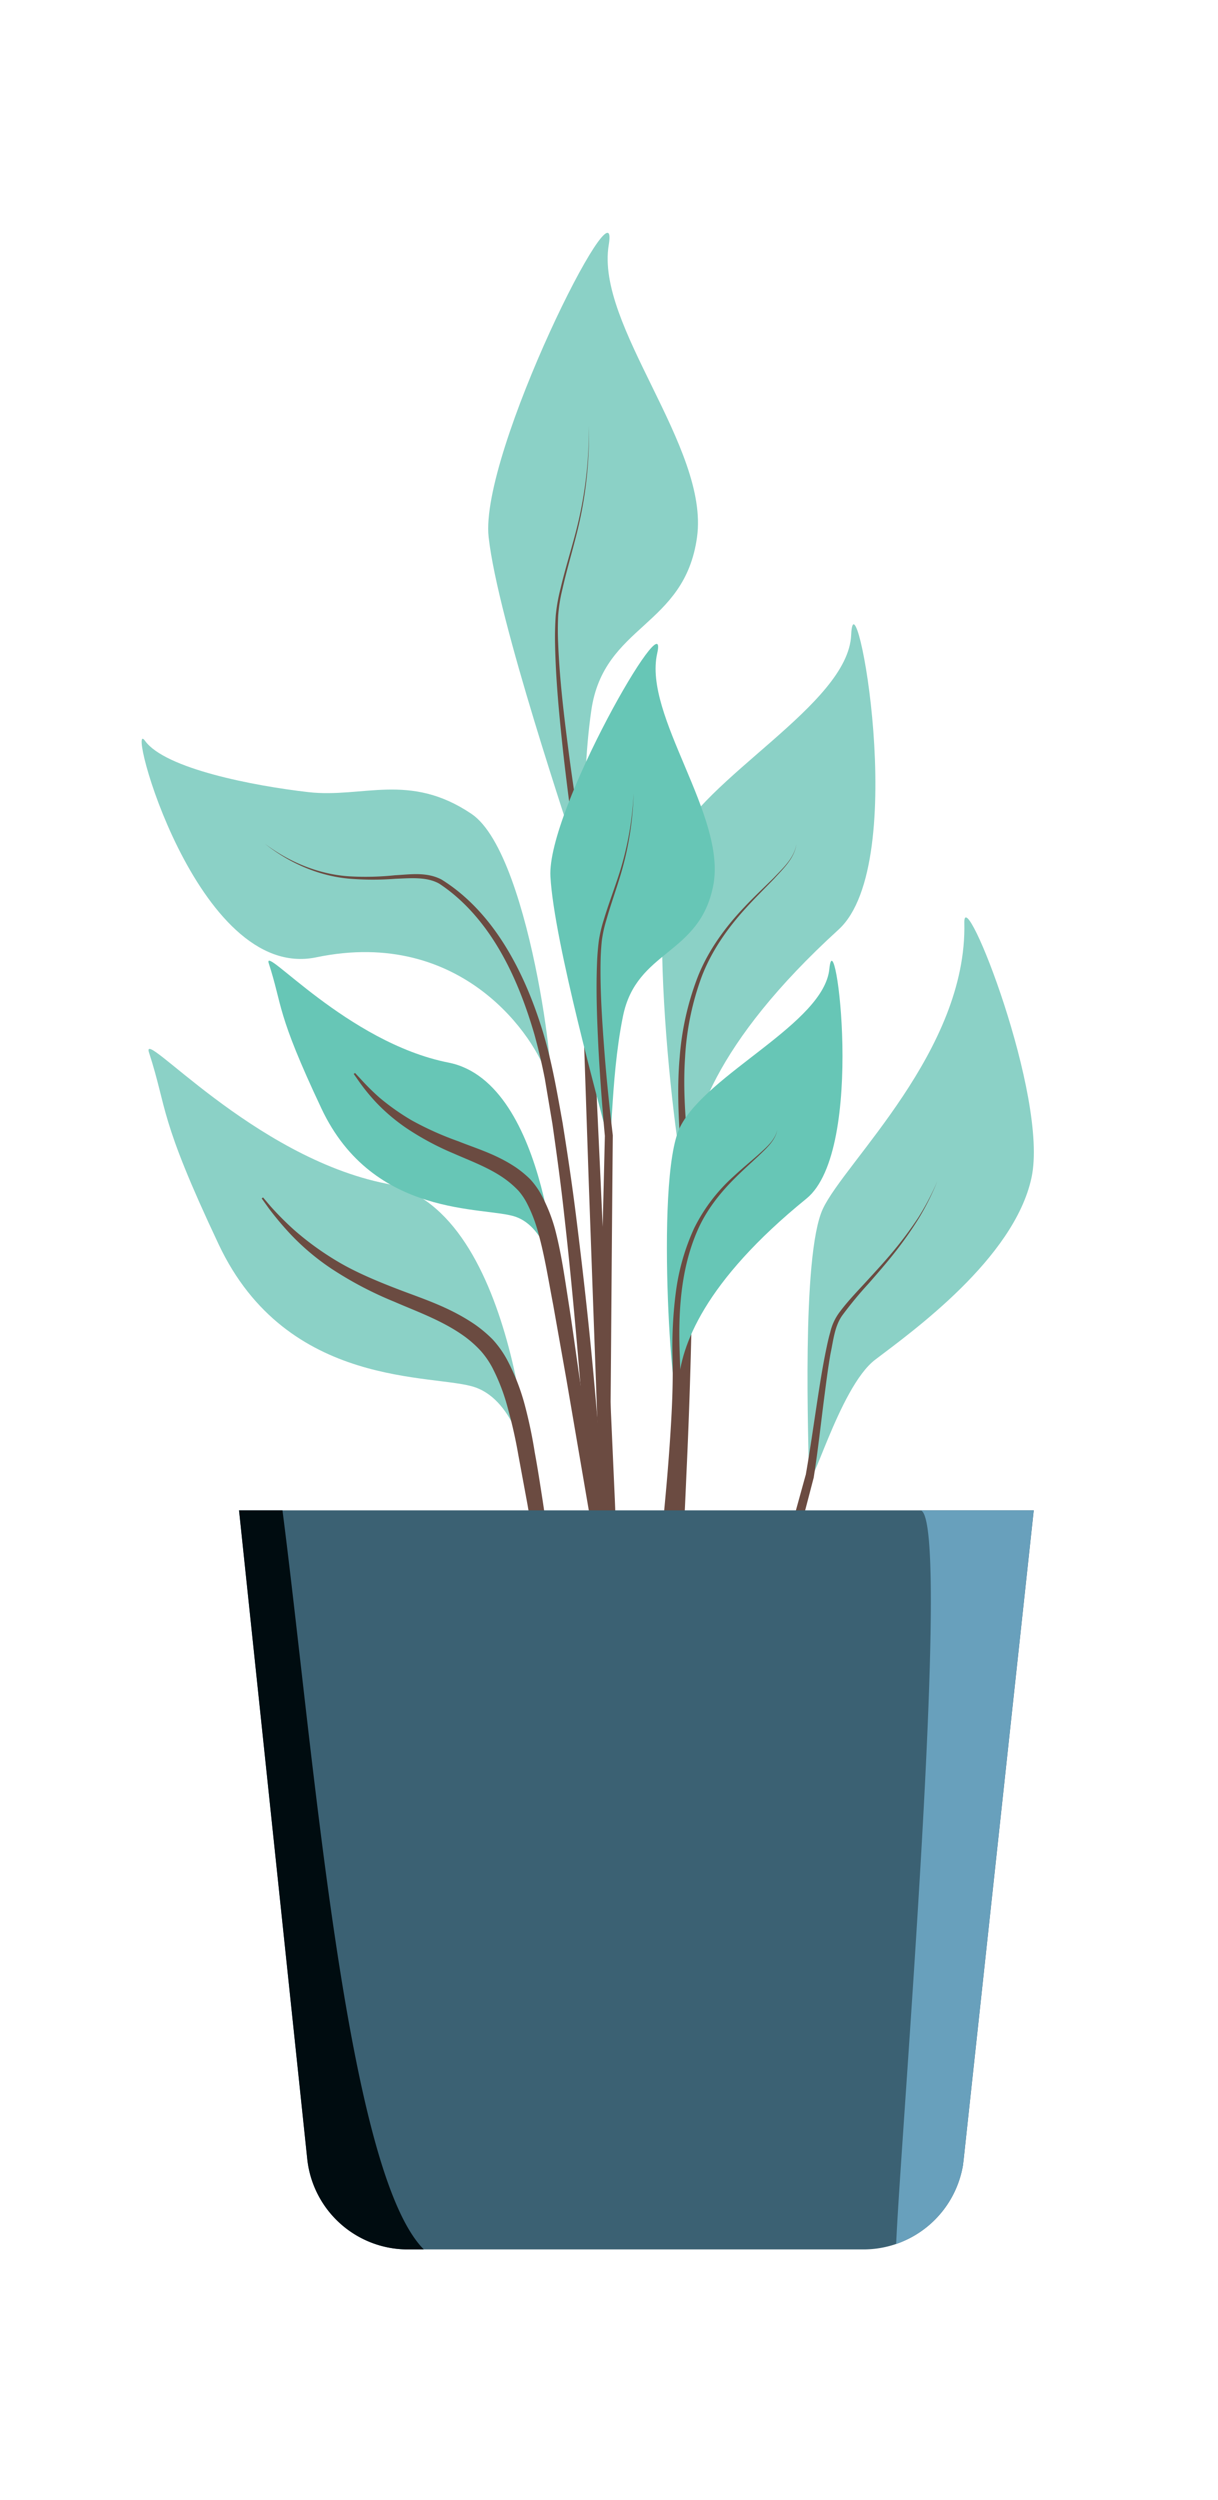
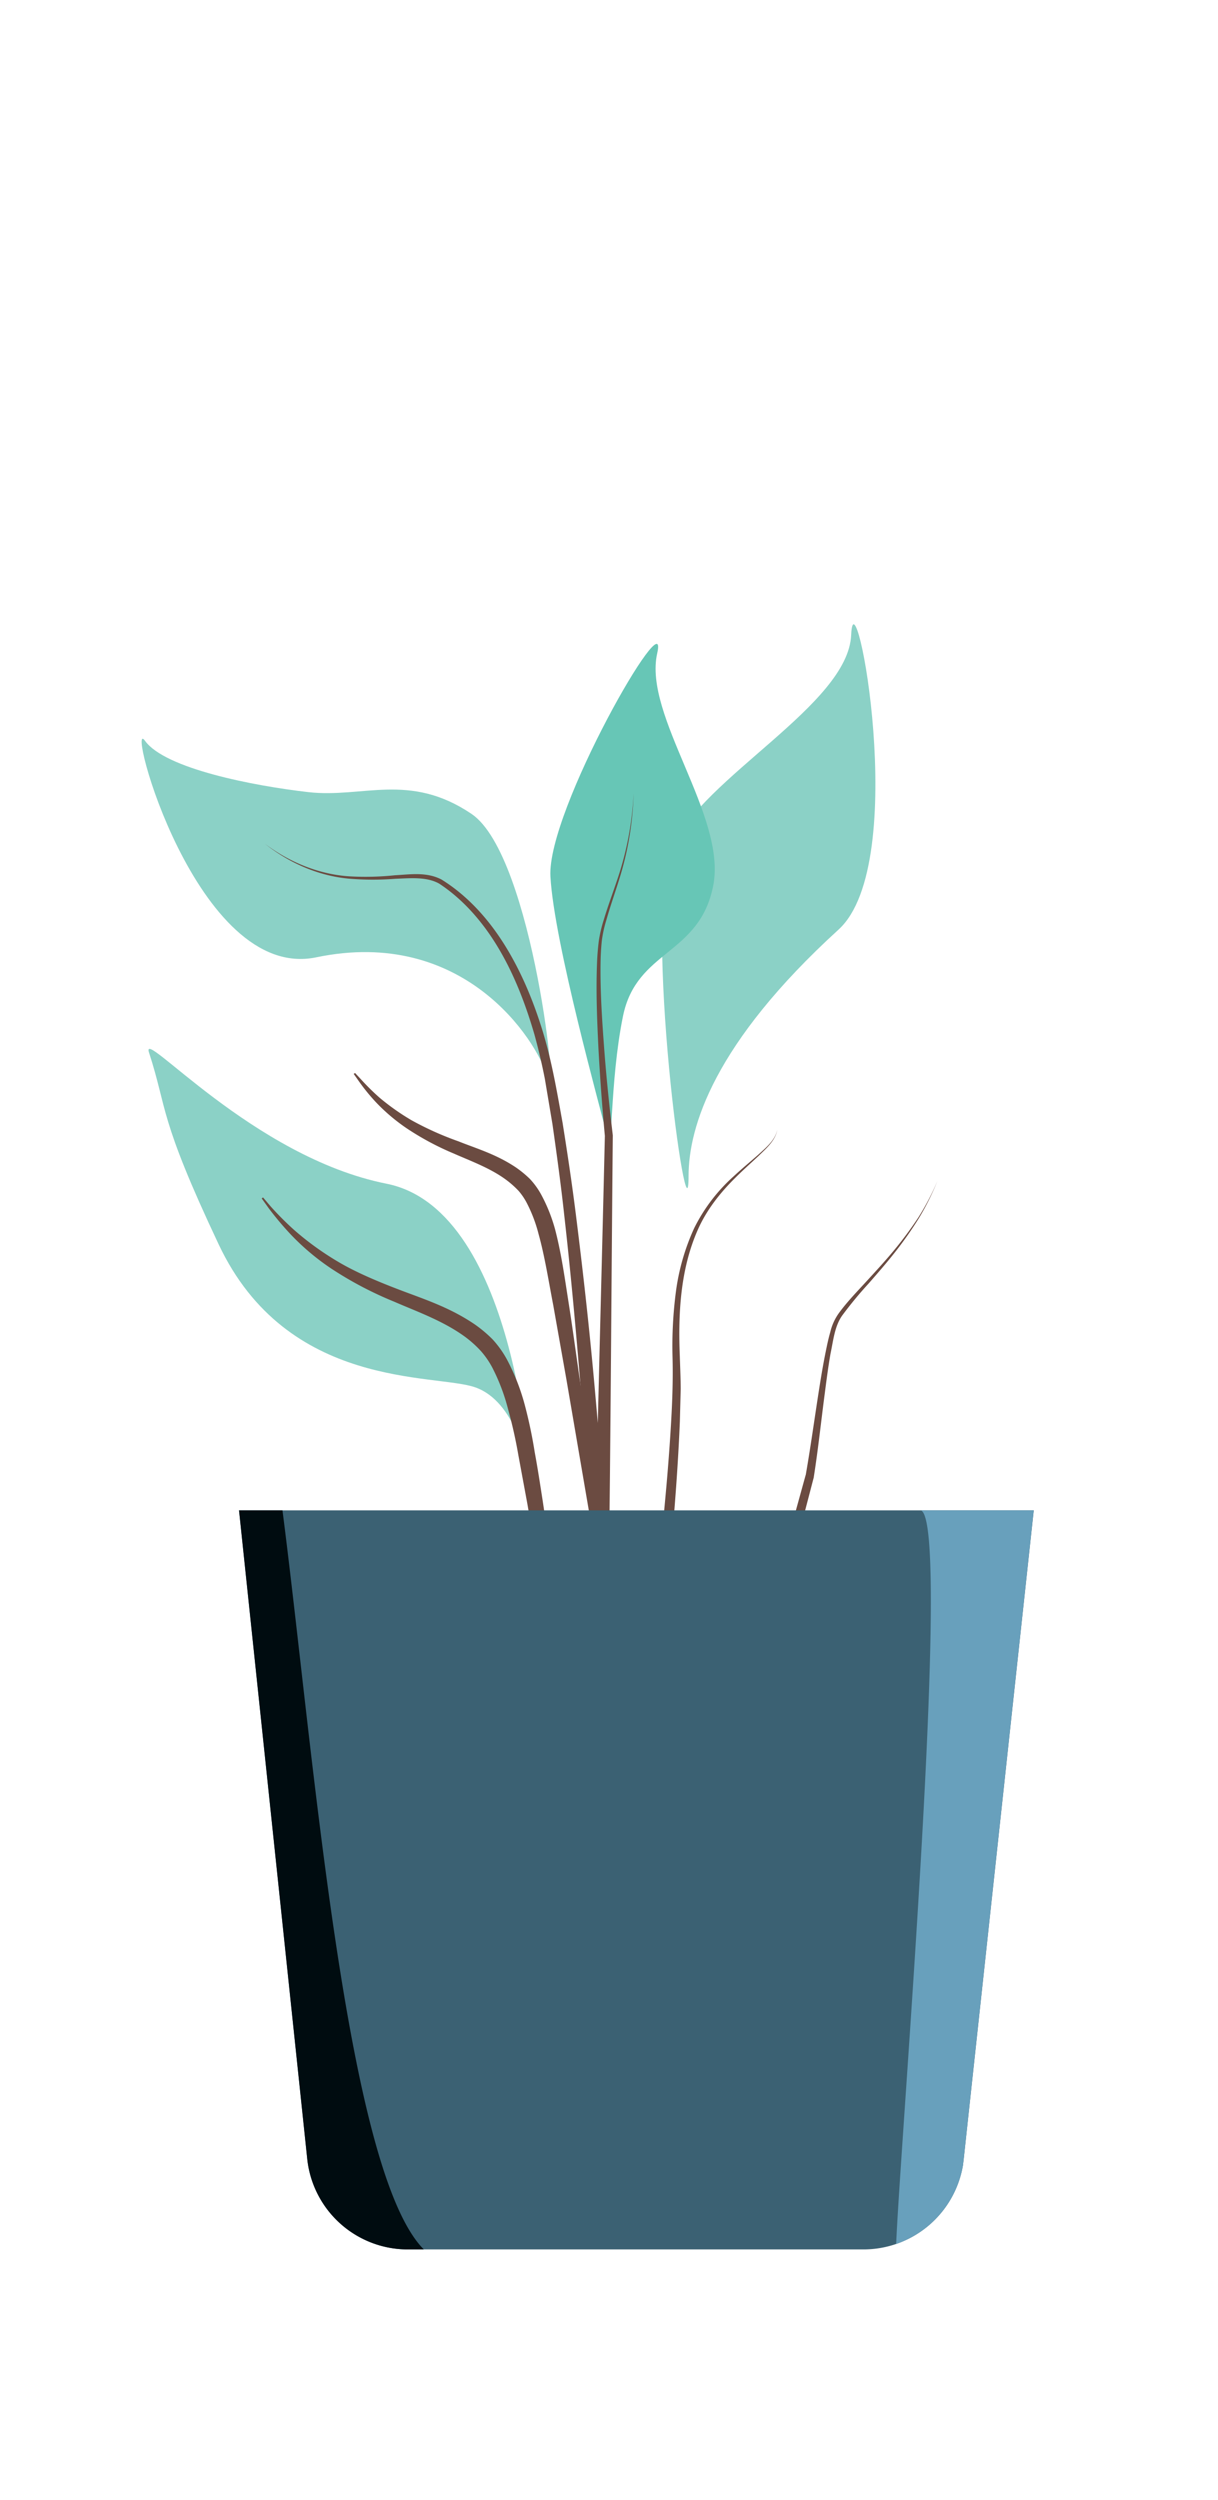
<svg xmlns="http://www.w3.org/2000/svg" viewBox="0 0 515.66 1058.04">
  <defs>
    <style> .cls-1 { isolation: isolate; } .cls-2 { fill: #8bd1c6; } .cls-3 { fill: #6b4b41; } .cls-4 { fill: #67c6b6; } .cls-5 { fill: #3b6173; } .cls-6 { fill: #68a0bc; mix-blend-mode: multiply; } .cls-7 { fill: #000c10; mix-blend-mode: screen; } </style>
  </defs>
  <title>3</title>
  <g class="cls-1">
    <g id="Layer_1" data-name="Layer 1">
      <g>
        <g>
-           <path class="cls-2" d="M257.73,103.61c5.18-30.88-54.81,88.19-50.86,123.73s34.53,125,38.48,138.21-.31-28.51,5-64.93,39.48-35.11,44.75-73.28S252,137.83,257.73,103.61Z" />
          <path class="cls-2" d="M291.52,497.75c0,33.8-19.74-109.58-6.91-139.19s74.49-60.22,75.75-89.84,25.52,96.59-5.33,124.72C302.24,441.56,291.52,477,291.52,497.75Z" />
-           <path class="cls-2" d="M408.26,390.56c-.43-17.72,35.83,73.71,28.44,107.93s-50.59,65.16-66.17,77-28.09,60.55-28.09,48.7-3.29-92.79,5.93-112.54S409.57,444.52,408.26,390.56Z" />
          <path class="cls-2" d="M63.07,445.45C59.41,434.17,107,489.77,163.6,501s61.2,131.63,60.54,125-5.92-32.9-23-38.82-79.53,1.14-108.59-60.55C67,472.5,71,469.8,63.07,445.45Z" />
          <path class="cls-2" d="M231.73,455.71c5.53,19-5.78-93.45-32.1-111.22s-46.07-6.58-69.1-9.22-60.62-9.87-69.14-21.72,21.73,102.23,72.5,91.64C196.17,392.2,227.12,439.92,231.73,455.71Z" />
-           <path class="cls-3" d="M337.18,357.2c-.76,6-5.45,10.34-9.3,14.58-4.06,4.22-8.26,8.31-12.17,12.65-7.87,8.62-14.63,18.35-18.74,29.23a117.2,117.2,0,0,0-6.94,34c-.78,11.61-.06,23.26,1,34.9.51,5.82,1.11,11.65,1.45,17.56l.51,17.61c.17,11.71.12,23.5-.07,35.22q-.64,35.17-2.28,70.31c-2,46.85-4.91,93.64-8.3,140.39s-7,93.48-11,140.19l-6.72-.16c-4-89.66-7-179.35-10.52-269l-4.85-134.52-4.54-134.54,0,.2q-3.54-23.24-6.19-46.56c-1.68-15.57-3.24-31.17-3.53-46.86q-.12-5.88.28-11.78a74.68,74.68,0,0,1,2.06-11.6c1.8-7.64,4.13-15.11,6.14-22.66A170.55,170.55,0,0,0,249.29,180,170.39,170.39,0,0,1,244,226.5c-1.91,7.59-4.15,15.1-5.85,22.7a66.83,66.83,0,0,0-1.84,11.5c-.17,3.88-.19,7.77,0,11.67.62,15.58,2.52,31.12,4.54,46.6s4.5,30.93,7.18,46.3v.21L254.29,500l6,134.49c3.66,89.67,7.83,179.31,11.07,269l-6.72-.17q6.27-70,11.55-140c3.44-46.72,6.8-93.44,9.49-140.19q2.06-35.06,3.13-70.15c.33-11.7.53-23.34.5-35L289,500.31c-.21-5.8-.68-11.63-1.06-17.49-.77-11.71-1.24-23.53-.19-35.3a119.67,119.67,0,0,1,7.8-34.43c4.43-11,11.51-20.69,19.6-29.18,4-4.27,8.31-8.27,12.46-12.4C331.54,367.36,336.29,363.14,337.18,357.2Z" />
          <path class="cls-4" d="M278.24,276.52c5.42-23.9-46.72,66.48-45.21,94.42S254.47,470.16,257,480.62s1-22.28,6.75-50.51,32.41-25.68,38.21-55.27S272.24,303,278.24,276.52Z" />
-           <path class="cls-4" d="M287.2,586c-1.5,26.4-10.58-86.49.76-109.06s60.87-43.75,63.16-66.84,15.66,76.6-9.69,97.21C298.06,542.53,288.11,569.76,287.2,586Z" />
          <path class="cls-3" d="M329.09,478.16c-.83,4.65-4.68,7.89-7.85,11-3.35,3.14-6.78,6.18-10,9.41-6.48,6.41-12.18,13.68-15.84,22-7.36,16.73-8.33,35.32-7.59,53.48.14,4.57.36,9.16.38,13.8l-.36,13.79c-.37,9.16-.92,18.38-1.57,27.54q-2,27.46-4.8,54.85c-3.6,36.53-7.86,73-12.57,109.35s-9.57,72.73-14.74,109.07l-6.7-.55c.8-70.22,2.53-140.43,3.75-210.65s3.25-140.43,4.88-210.64v.21q-1.69-18.33-2.7-36.68c-.6-12.24-1.11-24.5-.61-36.79q.18-4.61.76-9.21a58.41,58.41,0,0,1,2.14-9c1.77-5.89,3.94-11.62,5.86-17.42a133,133,0,0,0,6.74-35.93A133.84,133.84,0,0,1,262.21,372c-1.81,5.85-3.87,11.63-5.52,17.49a52.45,52.45,0,0,0-1.92,8.87q-.45,4.53-.51,9.1c-.18,12.19.64,24.4,1.55,36.58s2.2,24.36,3.63,36.47v.22c-.68,70.22-.93,140.46-2.07,210.68S255.69,831.83,254.17,902l-6.7-.54q8-54.37,15.29-108.89c4.76-36.34,9.51-72.68,13.75-109.08q3.21-27.28,5.64-54.65c.8-9.12,1.48-18.19,2-27.34s.83-18.18.57-27.4a177.61,177.61,0,0,1,1.47-27.63,93.81,93.81,0,0,1,7.69-26.62,72.93,72.93,0,0,1,16.7-21.95c3.37-3.14,6.91-6.06,10.35-9.08C324.19,485.81,328.1,482.76,329.09,478.16Z" />
          <path class="cls-3" d="M396.88,499.85a110.13,110.13,0,0,1-7.81,15.68A160.43,160.43,0,0,1,379,529.9c-3.61,4.6-7.45,9-11.31,13.41a166,166,0,0,0-11.08,13.42c-3.27,4.56-3.8,10.59-5,16.22-1,5.73-1.74,11.51-2.49,17.29-1.52,11.57-2.74,23.18-4.57,34.79v.07l0,.09-36.43,139.7-37,139.53-5.49,20.68-.93-21.4c-2.25-52-5.05-104-7.86-155.91s-6.27-103.88-10.61-155.72c-2.11-25.92-4.42-51.82-7.34-77.64-1.4-12.92-3.17-25.79-5-38.63l-3.22-19.17c-1.24-6.33-2.73-12.69-4.43-18.84-3.61-12.35-8.2-24.48-14.68-35.59S196.6,381,185.94,374c-5.34-3-12.22-2.29-18.59-2.05a122,122,0,0,1-19.59-.05c-13.11-1.19-25.52-6.75-35.69-14.84,10.38,7.83,22.83,13,35.77,13.85a120,120,0,0,0,19.41-.46c6.38-.33,13.32-1.5,19.69,1.82,11.33,7.05,20.26,17.19,27.15,28.41s11.93,23.53,15.75,36.08,6,25.49,8.32,38.37c2.06,12.89,4,25.79,5.62,38.73,3.25,25.87,6.12,51.77,8.37,77.73,4.61,51.89,8.2,103.86,11.39,155.84s5.65,104,7.67,156.05l-6.42-.72,37.86-139.31L341.1,624.27l0,.16c2-11.43,3.59-23,5.39-34.57.9-5.78,1.84-11.56,3-17.32.59-2.89,1.16-5.74,2-8.64a22.7,22.7,0,0,1,3.72-8.2c3.53-4.81,7.62-9,11.56-13.3s7.9-8.58,11.62-13.07a160,160,0,0,0,10.39-14A109.1,109.1,0,0,0,396.88,499.85Z" />
          <path class="cls-3" d="M268.26,903.46l-37.74-225.1c-2.43-14.05-4.87-28.1-7.27-41.94q-1.91-10.32-3.78-20.45a200,200,0,0,0-4.38-19.56,83.25,83.25,0,0,0-6.68-17.6,36.39,36.39,0,0,0-4.84-7,47.34,47.34,0,0,0-6.49-5.86c-9.32-6.86-20.35-10.72-30.18-15a153.71,153.71,0,0,1-26.2-13.72,100.93,100.93,0,0,1-17.5-14.63,131.26,131.26,0,0,1-9.41-11.17l-3-4.19.57-.42,3.31,3.89a127.93,127.93,0,0,0,10.18,10.16,123.6,123.6,0,0,0,18,13c7.35,4.4,16.22,8.19,26.16,12s21.2,7.33,32,14.69a54.89,54.89,0,0,1,7.55,6.35,42.83,42.83,0,0,1,6.09,8.55,90.43,90.43,0,0,1,7.49,19.07,199,199,0,0,1,4.26,20.22c1.25,6.71,2.32,13.78,3.39,20.67,2.07,13.89,4.18,28,6.29,42.12C253.06,790.34,269,903.36,269,903.36Z" />
-           <path class="cls-4" d="M113.79,407.75c-2.77-8.54,33.25,33.55,76.09,42s46.32,99.62,45.83,94.64-4.49-24.9-17.44-29.39-60.19.87-82.19-45.83C116.78,428.22,119.77,426.19,113.79,407.75Z" />
          <path class="cls-3" d="M269,754.43s-14.58-85.14-29.15-170.28c-1.88-10.63-3.77-21.25-5.62-31.71-2-10.38-3.62-20.8-6.23-30.18a61.72,61.72,0,0,0-5-13.14,26.78,26.78,0,0,0-3.43-5.06,39.75,39.75,0,0,0-5-4.48c-6.72-5.08-15.13-8.1-22.53-11.37a117.67,117.67,0,0,1-19.82-10.62,79.18,79.18,0,0,1-13.22-11.23,84.16,84.16,0,0,1-7-8.62c-1.46-2.08-2.25-3.19-2.25-3.19l.56-.42,2.64,2.84a101,101,0,0,0,7.73,7.62,98.59,98.59,0,0,0,13.65,9.62,131.88,131.88,0,0,0,19.78,8.87c7.46,3,16,5.42,24.5,11.17a46.12,46.12,0,0,1,5.71,4.72,32.2,32.2,0,0,1,4.85,6.73A69.52,69.52,0,0,1,235,520.3c2.66,10.18,4.07,20.51,5.73,31.06s3.08,21.22,4.64,31.91c12.65,85.46,24.3,171.05,24.3,171.05Z" />
        </g>
        <path class="cls-5" d="M437.66,639.27,408,913.87c-.07.6-.14,1.2-.23,1.8l0,.23a42.75,42.75,0,0,1-42.31,36.18H172.65a42.81,42.81,0,0,1-42.54-38L101.2,639.27Z" />
        <path class="cls-6" d="M437.64,639.26h0l-29.85,276.4,0,.23a42.85,42.85,0,0,1-28.38,33.87c1.81-44.22,23.68-305.57,10.45-310.5h47.81Z" />
        <path class="cls-7" d="M179.43,952.08h-6.78a42.81,42.81,0,0,1-42.54-38L101.2,639.27h18.39C132.59,739.81,146.28,918.79,179.43,952.08Z" />
      </g>
    </g>
  </g>
</svg>